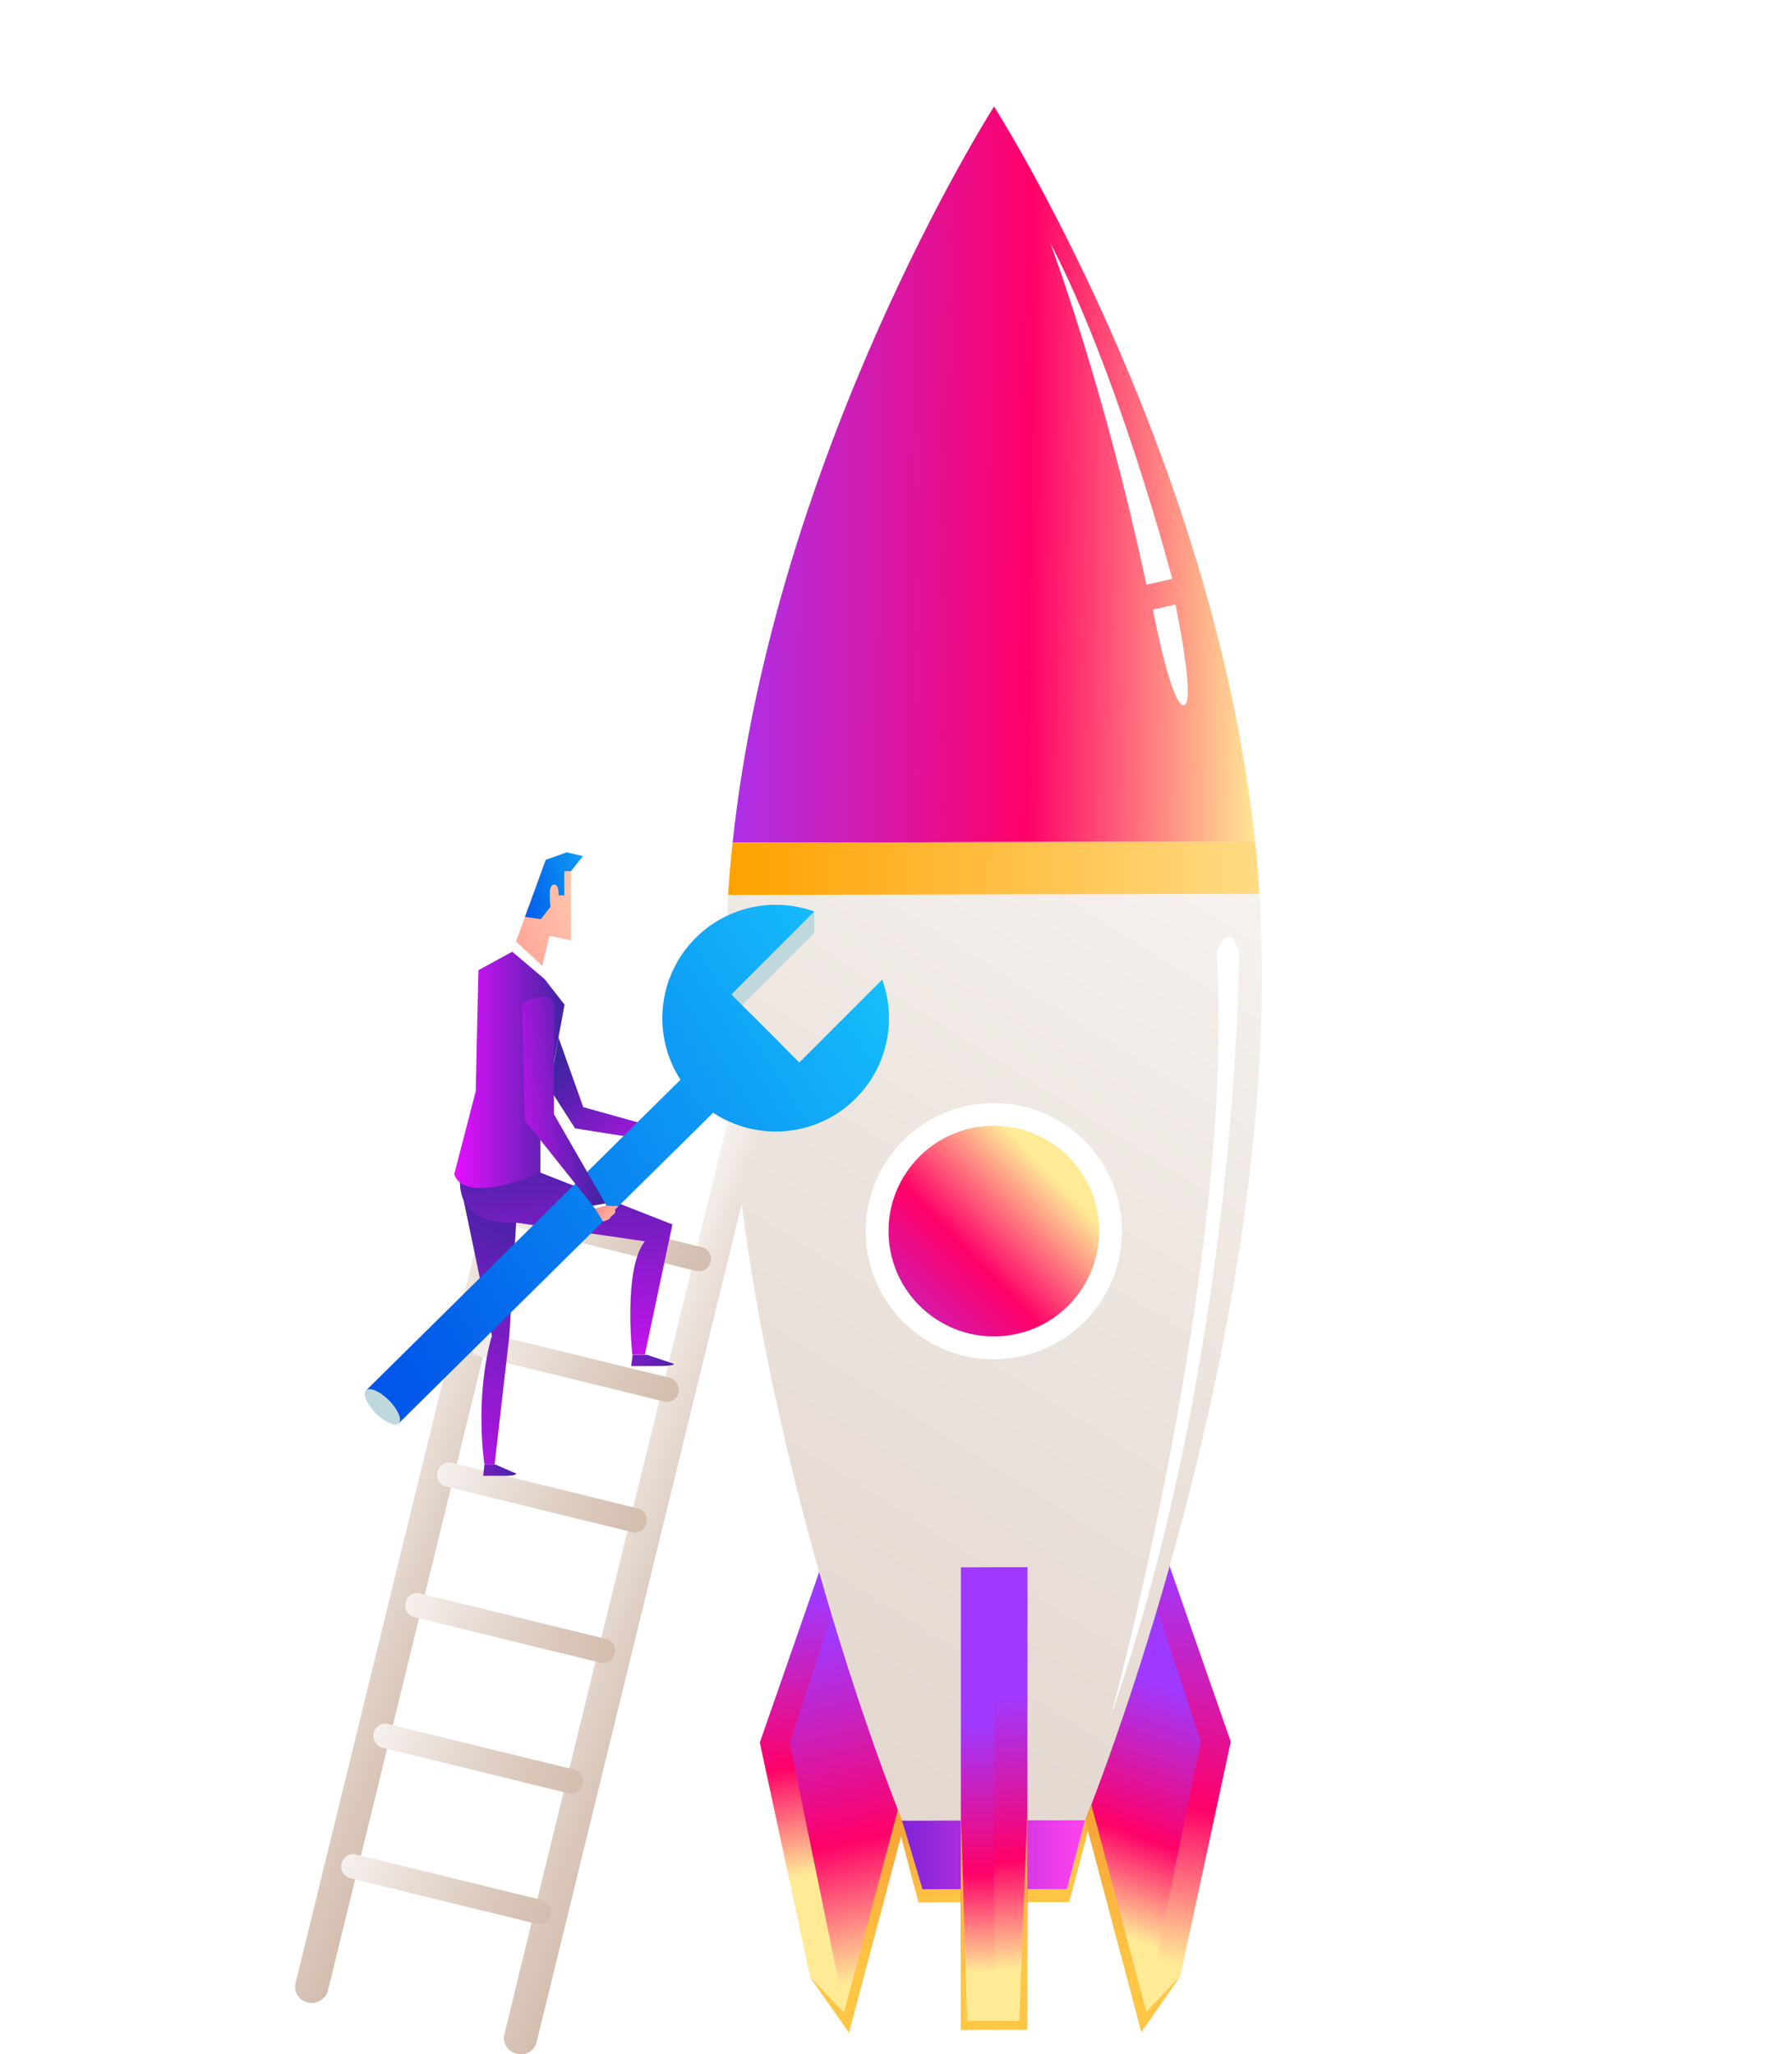
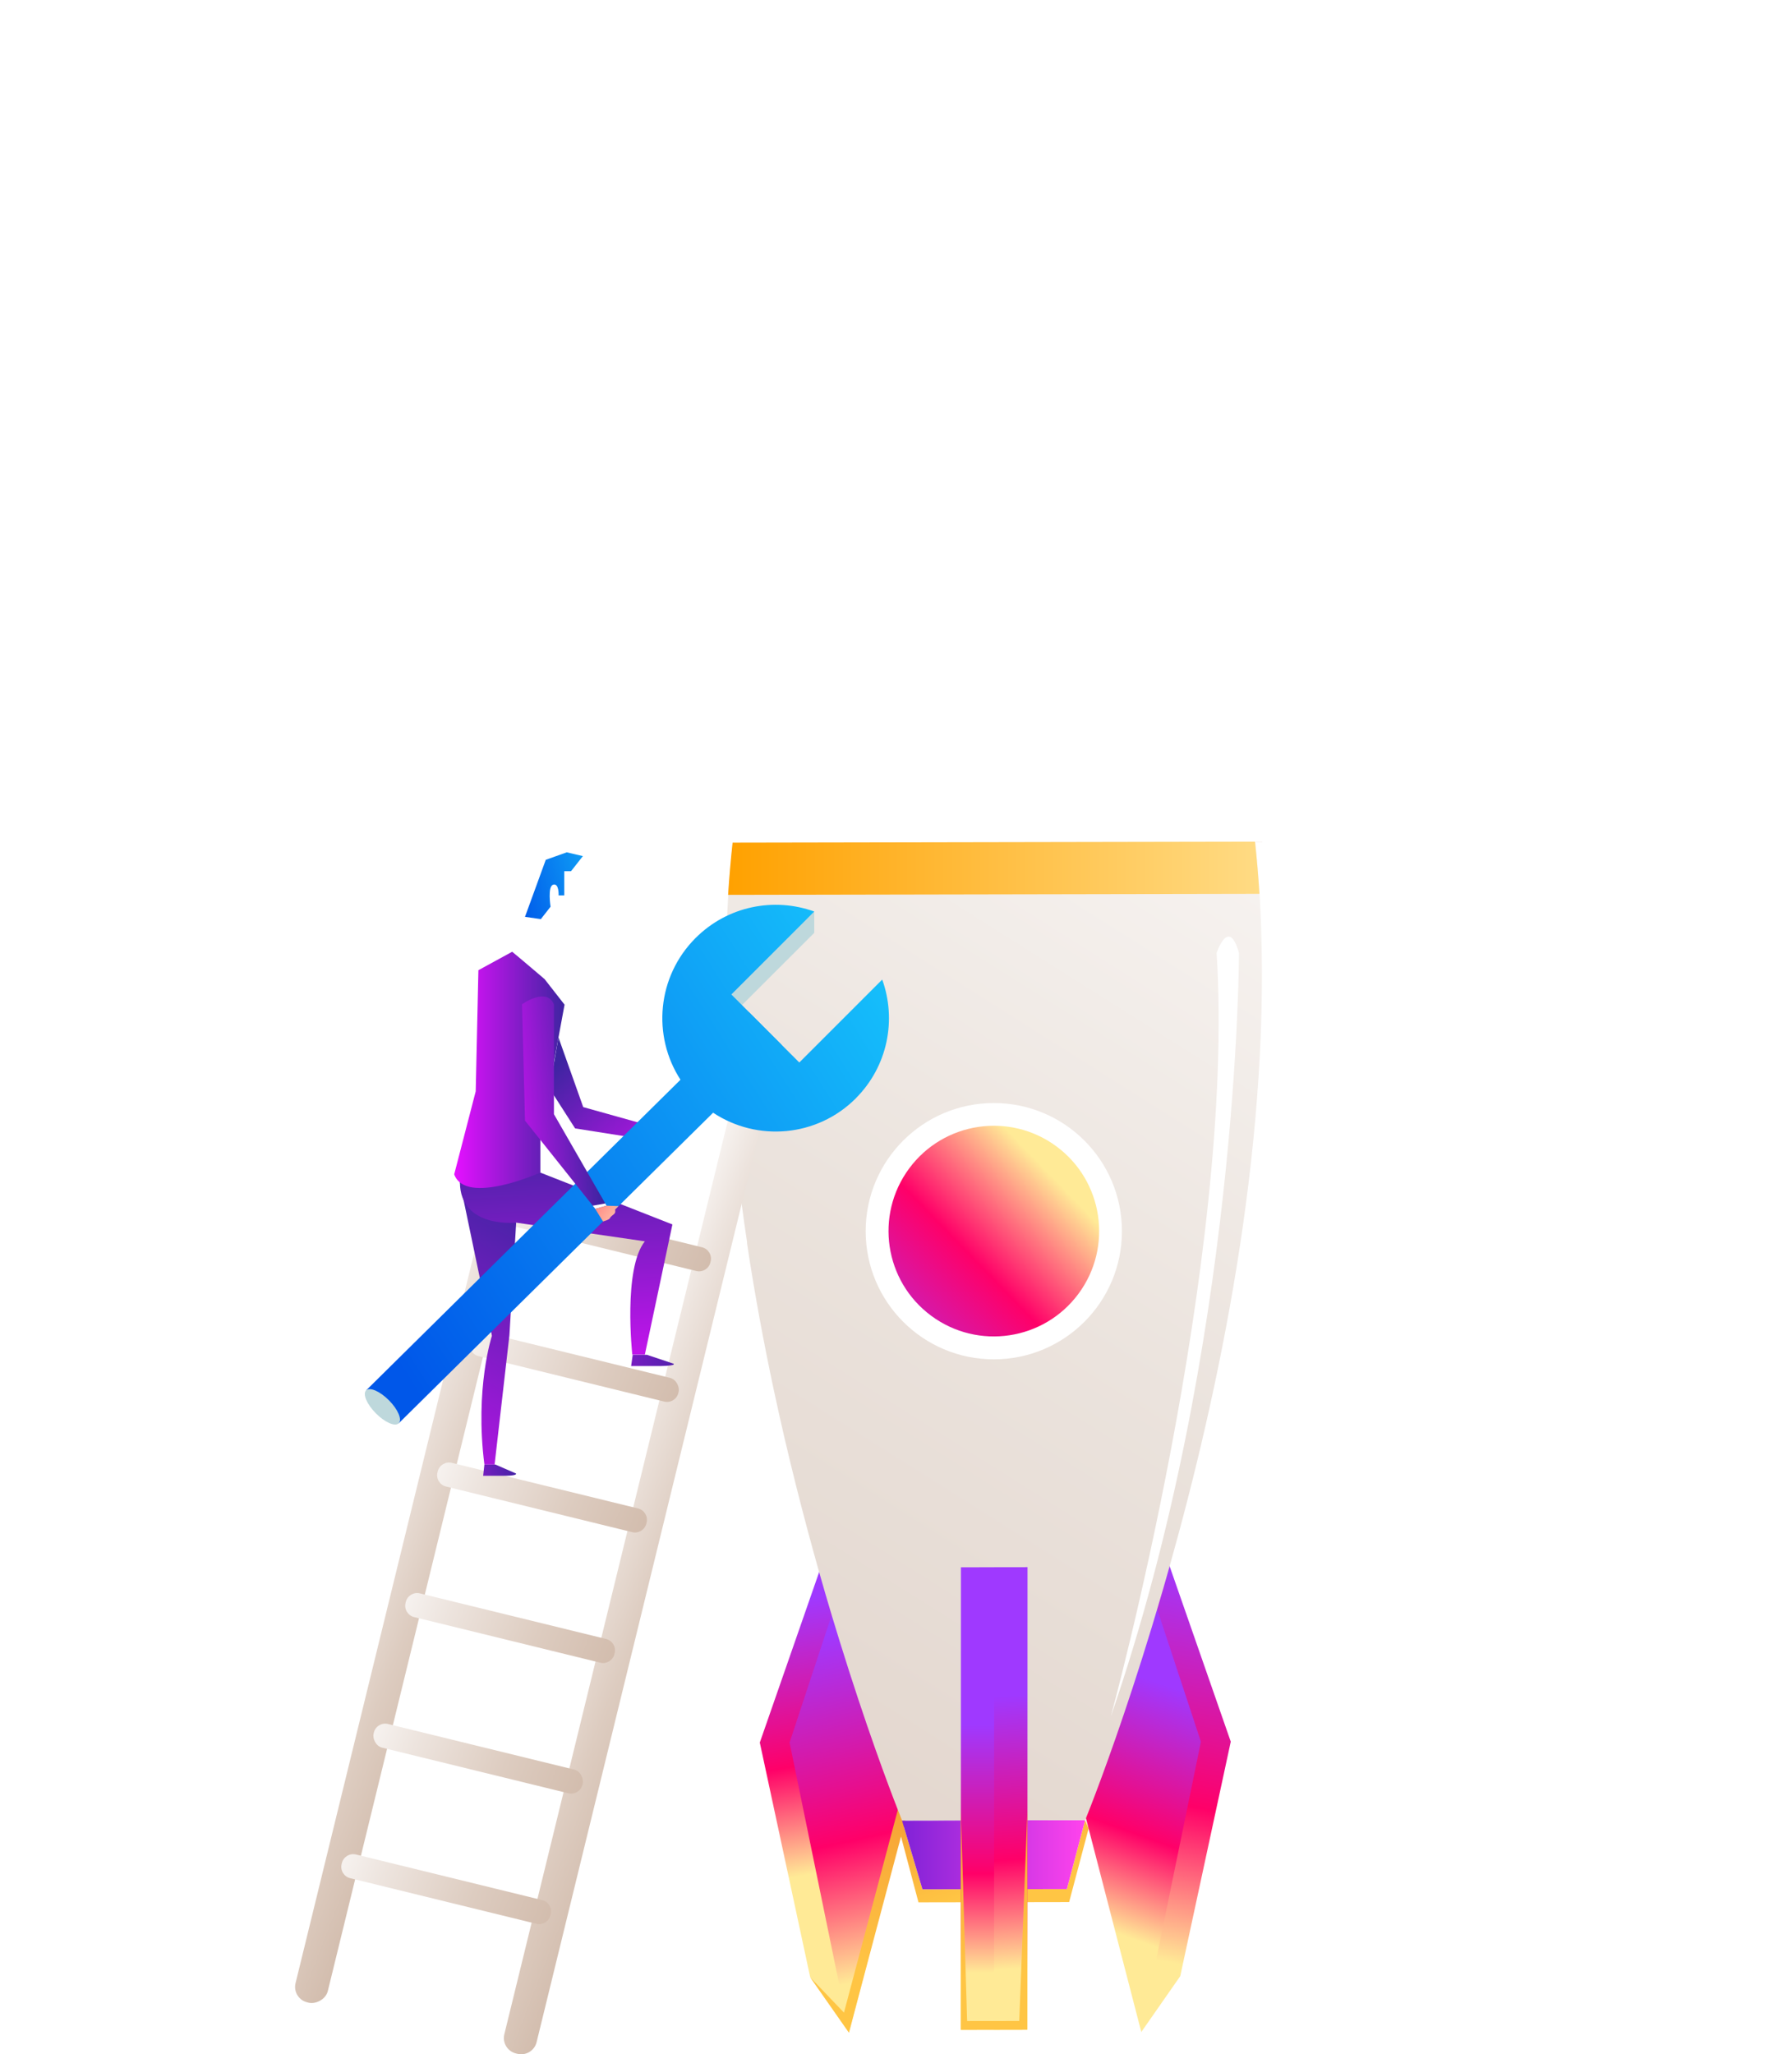
<svg xmlns="http://www.w3.org/2000/svg" xmlns:xlink="http://www.w3.org/1999/xlink" id="_レイヤー_2" width="260" height="298" viewBox="0 0 260 298">
  <defs>
    <style>.cls-1{fill:none;}.cls-2{mask:url(#mask);}.cls-3{filter:url(#luminosity-noclip);}.cls-4{fill:#bed8dc;}.cls-5{filter:url(#luminosity-noclip-17);}.cls-6{filter:url(#luminosity-noclip-13);}.cls-7{filter:url(#luminosity-noclip-11);}.cls-8{filter:url(#luminosity-noclip-15);}.cls-9{filter:url(#luminosity-noclip-3);}.cls-10{filter:url(#luminosity-noclip-9);}.cls-11{filter:url(#luminosity-noclip-7);}.cls-12{filter:url(#luminosity-noclip-5);}.cls-13{fill:url(#linear-gradient-8);}.cls-14{fill:url(#linear-gradient-7);}.cls-15{fill:url(#linear-gradient-5);}.cls-16{fill:url(#linear-gradient-6);}.cls-17{fill:url(#linear-gradient-9);}.cls-18{fill:url(#linear-gradient-4);}.cls-19{fill:url(#linear-gradient-3);}.cls-20{fill:url(#_名称未設定グラデーション_43-3);}.cls-21{fill:url(#_名称未設定グラデーション_43-2);}.cls-22{fill:url(#_名称未設定グラデーション_43-5);}.cls-23{fill:url(#_名称未設定グラデーション_43-4);}.cls-24{fill:url(#_名称未設定グラデーション_43-7);}.cls-25{fill:url(#_名称未設定グラデーション_43-6);}.cls-26{fill:url(#_名称未設定グラデーション_43-8);}.cls-27{fill:url(#linear-gradient-2);}.cls-27,.cls-28,.cls-29,.cls-30,.cls-31,.cls-32,.cls-33,.cls-34,.cls-35{mix-blend-mode:multiply;}.cls-36{fill:#065580;}.cls-37{mask:url(#mask-2);}.cls-38{mask:url(#mask-3);}.cls-39{mask:url(#mask-4);}.cls-40{mask:url(#mask-5);}.cls-41{mask:url(#mask-7);}.cls-42{mask:url(#mask-6);}.cls-43{mask:url(#mask-1);}.cls-44{mask:url(#mask-9);}.cls-45{mask:url(#mask-8);}.cls-28{fill:url(#linear-gradient-33);}.cls-29{fill:url(#linear-gradient-17);}.cls-30{fill:url(#linear-gradient-15);}.cls-31{fill:url(#linear-gradient-28);}.cls-32{fill:url(#linear-gradient-24);}.cls-33{fill:url(#linear-gradient-36);}.cls-34{fill:url(#linear-gradient-39);}.cls-46{fill:#fff;}.cls-47{fill:url(#linear-gradient-25);opacity:.14;}.cls-48{fill:url(#linear-gradient-37);opacity:.3;}.cls-49{fill:url(#linear-gradient-40);opacity:.53;}.cls-50{fill:url(#linear-gradient-18);opacity:.51;}.cls-51{fill:url(#linear-gradient-16);opacity:.17;}.cls-52{fill:url(#linear-gradient-34);opacity:.43;}.cls-53{fill:url(#linear-gradient-43);}.cls-54{fill:url(#linear-gradient-41);}.cls-55{fill:url(#linear-gradient-42);}.cls-56{fill:url(#linear-gradient-10);}.cls-57{fill:url(#linear-gradient-11);}.cls-58{fill:url(#linear-gradient-12);}.cls-59{fill:url(#linear-gradient-13);}.cls-60{fill:url(#linear-gradient-19);}.cls-61{fill:url(#linear-gradient-14);}.cls-62{fill:url(#linear-gradient-21);}.cls-63{fill:url(#linear-gradient-20);}.cls-64{fill:url(#linear-gradient-22);}.cls-65{fill:url(#linear-gradient-23);}.cls-66{fill:url(#linear-gradient-32);}.cls-67{fill:url(#linear-gradient-31);}.cls-68{fill:url(#linear-gradient-30);}.cls-69{fill:url(#linear-gradient-35);}.cls-70{fill:url(#linear-gradient-38);}.cls-71{fill:url(#linear-gradient-27);}.cls-72{fill:url(#linear-gradient-26);}.cls-73{fill:url(#linear-gradient-29);}.cls-35{fill:url(#linear-gradient);}.cls-74{mask:url(#mask-10);}.cls-75{mask:url(#mask-14);}.cls-76{mask:url(#mask-11);}.cls-77{mask:url(#mask-16);}.cls-78{mask:url(#mask-13);}.cls-79{mask:url(#mask-12);}.cls-80{mask:url(#mask-17);}.cls-81{mask:url(#mask-15);}.cls-82{clip-path:url(#clippath);}.cls-83{fill:url(#_名称未設定グラデーション_43);}</style>
    <clipPath id="clippath">
      <rect class="cls-1" y="0" width="260" height="298" />
    </clipPath>
    <filter id="luminosity-noclip" x="24.59" y="98.78" width="42.08" height="42.08" color-interpolation-filters="sRGB" filterUnits="userSpaceOnUse">
      <feFlood flood-color="#fff" result="bg" />
      <feBlend in="SourceGraphic" in2="bg" />
    </filter>
    <filter id="luminosity-noclip-2" x="24.59" y="-12468.05" width="42.08" height="32766" color-interpolation-filters="sRGB" filterUnits="userSpaceOnUse">
      <feFlood flood-color="#fff" result="bg" />
      <feBlend in="SourceGraphic" in2="bg" />
    </filter>
    <mask id="mask-1" x="24.59" y="-12468.05" width="42.08" height="32766" maskUnits="userSpaceOnUse" />
    <linearGradient id="linear-gradient" x1="47.13" y1="123.87" x2="21.47" y2="53.3" gradientUnits="userSpaceOnUse">
      <stop offset="0" stop-color="#000" />
      <stop offset="1" stop-color="#fff" />
    </linearGradient>
    <mask id="mask" x="24.59" y="98.78" width="42.08" height="42.08" maskUnits="userSpaceOnUse">
      <g class="cls-3">
        <g class="cls-43">
          <path class="cls-35" d="M49.37,98.78h-7.35v5.39c-1.72.4-3.33,1.07-4.79,1.97,0,0,0,0,0,0l-3.83-3.83-5.19,5.19,3.81,3.81c-.91,1.45-1.59,3.06-2,4.78h-5.42v7.35h5.39c.41,1.76,1.1,3.41,2.03,4.9l-3.81,3.81,5.19,5.19,3.83-3.83s0,0,0,0c1.46.9,3.07,1.57,4.79,1.97v5.39h7.35v-5.42c1.72-.41,3.33-1.09,4.78-2l3.81,3.81,5.19-5.19-3.83-3.83s0,0,0,0c.9-1.46,1.57-3.07,1.97-4.79h5.39v-7.35h-5.42c-.4-1.67-1.06-3.25-1.94-4.67,0,0,0,0,0,0l3.83-3.83-5.19-5.19-3.81,3.81c-1.45-.91-3.06-1.59-4.78-2v-5.42ZM45.64,128.91c-5.02,0-9.09-4.07-9.09-9.09s4.07-9.09,9.09-9.09,9.09,4.07,9.09,9.09-4.07,9.09-9.09,9.09Z" />
        </g>
      </g>
    </mask>
    <filter id="luminosity-noclip-3" x="38.36" y="112.55" width="14.55" height="14.55" color-interpolation-filters="sRGB" filterUnits="userSpaceOnUse">
      <feFlood flood-color="#fff" result="bg" />
      <feBlend in="SourceGraphic" in2="bg" />
    </filter>
    <filter id="luminosity-noclip-4" x="38.36" y="-12468.05" width="14.55" height="32766" color-interpolation-filters="sRGB" filterUnits="userSpaceOnUse">
      <feFlood flood-color="#fff" result="bg" />
      <feBlend in="SourceGraphic" in2="bg" />
    </filter>
    <mask id="mask-3" x="38.36" y="-12468.05" width="14.55" height="32766" maskUnits="userSpaceOnUse" />
    <linearGradient id="linear-gradient-2" x1="47.11" y1="123.87" x2="21.45" y2="53.3" xlink:href="#linear-gradient" />
    <mask id="mask-2" x="38.36" y="112.55" width="14.55" height="14.55" maskUnits="userSpaceOnUse">
      <g class="cls-9">
        <g class="cls-38">
          <circle class="cls-27" cx="45.64" cy="119.83" r="7.27" />
        </g>
      </g>
    </mask>
    <linearGradient id="linear-gradient-3" x1="4007.09" y1="827.55" x2="3996.84" y2="858.43" gradientTransform="translate(4142.81 -587.55) rotate(179.97) scale(1 -1)" gradientUnits="userSpaceOnUse">
      <stop offset="0" stop-color="#e97021" />
      <stop offset="1" stop-color="#ffc544" />
    </linearGradient>
    <linearGradient id="linear-gradient-4" x1="3091.79" y1="232.34" x2="3085.21" y2="271.35" gradientTransform="translate(3206.06) rotate(-180) scale(1 -1)" gradientUnits="userSpaceOnUse">
      <stop offset="0" stop-color="#9f39ff" />
      <stop offset=".6" stop-color="#ff0068" />
      <stop offset="1" stop-color="#ffea96" />
    </linearGradient>
    <linearGradient id="linear-gradient-5" x1="3087.6" y1="237.23" x2="3076.71" y2="286.36" xlink:href="#linear-gradient-4" />
    <linearGradient id="linear-gradient-6" x1="-303.6" y1="814.47" x2="-321.87" y2="869.49" gradientTransform="translate(443.71 -584.91) rotate(-.03)" xlink:href="#linear-gradient-3" />
    <linearGradient id="linear-gradient-7" x1="3985.89" y1="854.21" x2="4012.46" y2="854.21" gradientTransform="translate(4142.81 -587.55) rotate(179.97) scale(1 -1)" gradientUnits="userSpaceOnUse">
      <stop offset="0" stop-color="#ff43ed" />
      <stop offset="1" stop-color="#8022d7" />
    </linearGradient>
    <linearGradient id="linear-gradient-8" x1="3030.4" y1="227.74" x2="3041.3" y2="283.73" xlink:href="#linear-gradient-4" />
    <linearGradient id="linear-gradient-9" x1="3033.49" y1="245.68" x2="3045.65" y2="279.88" xlink:href="#linear-gradient-4" />
    <linearGradient id="linear-gradient-10" x1="3106.82" y1="68.58" x2="3023.08" y2="69.42" xlink:href="#linear-gradient-4" />
    <linearGradient id="linear-gradient-11" x1="3239.46" y1="454.77" x2="3004.33" y2="82.52" gradientTransform="translate(3206.06) rotate(-180) scale(1 -1)" gradientUnits="userSpaceOnUse">
      <stop offset="0" stop-color="#dbcbc0" />
      <stop offset=".3" stop-color="#dccdc3" />
      <stop offset=".53" stop-color="#e2d5cc" />
      <stop offset=".73" stop-color="#ebe3dd" />
      <stop offset=".93" stop-color="#f9f6f4" />
      <stop offset="1" stop-color="#fff" />
    </linearGradient>
    <linearGradient id="linear-gradient-12" x1="3023.33" y1="125.96" x2="3100.42" y2="125.96" gradientTransform="translate(3206.06) rotate(-180) scale(1 -1)" gradientUnits="userSpaceOnUse">
      <stop offset="0" stop-color="#ffdb84" />
      <stop offset="1" stop-color="#ffa100" />
    </linearGradient>
    <linearGradient id="linear-gradient-13" x1="3061.83" y1="250.2" x2="3061.83" y2="286.18" xlink:href="#linear-gradient-4" />
    <linearGradient id="linear-gradient-14" x1="3060.37" y1="246.02" x2="3057.84" y2="285.53" xlink:href="#linear-gradient-4" />
    <filter id="luminosity-noclip-5" x="105.28" y="15.45" width="38.93" height="248.64" color-interpolation-filters="sRGB" filterUnits="userSpaceOnUse">
      <feFlood flood-color="#fff" result="bg" />
      <feBlend in="SourceGraphic" in2="bg" />
    </filter>
    <filter id="luminosity-noclip-6" x="105.28" y="-12468.05" width="38.93" height="32766" color-interpolation-filters="sRGB" filterUnits="userSpaceOnUse">
      <feFlood flood-color="#fff" result="bg" />
      <feBlend in="SourceGraphic" in2="bg" />
    </filter>
    <mask id="mask-5" x="105.28" y="-12468.05" width="38.93" height="32766" maskUnits="userSpaceOnUse" />
    <linearGradient id="linear-gradient-15" x1="3084.74" y1="187.07" x2="3037.33" y2="-37.15" gradientTransform="translate(3206.06) rotate(-180) scale(1 -1)" gradientUnits="userSpaceOnUse">
      <stop offset="0" stop-color="#fff" />
      <stop offset=".51" stop-color="#7e7e7e" />
      <stop offset="1" stop-color="#000" />
    </linearGradient>
    <mask id="mask-4" x="105.28" y="15.45" width="38.93" height="248.64" maskUnits="userSpaceOnUse">
      <g class="cls-12">
        <g class="cls-40">
          <path class="cls-30" d="M108.37,180.25c1.1,7.36,2.44,14.53,3.9,21.39,2.04,9.54,4.33,18.47,6.58,26.42.61,2.15,1.22,4.24,1.82,6.24.38,1.24.74,2.45,1.11,3.63,3.82,12.35,7.15,21.2,8.49,24.61.4,1.02.61,1.55.61,1.55h3.97c-7.4-21.38-12.37-41.92-15.48-61.39-1.17-7.32-2.08-14.49-2.75-21.49-1.77-18.32-1.94-35.53-1.04-51.41.14-2.56.32-5.08.51-7.57,5.17-65.11,27.74-106.06,28.14-106.78-.5.77-31.93,50.38-37.93,106.8-.27,2.51-.48,5.03-.64,7.57-.11,1.63-.19,3.25-.24,4.89-.52,15.2.74,30.74,2.97,45.55Z" />
        </g>
      </g>
    </mask>
    <linearGradient id="linear-gradient-16" x1="3084.74" y1="187.07" x2="3037.33" y2="-37.15" gradientTransform="translate(3206.06) rotate(-180) scale(1 -1)" gradientUnits="userSpaceOnUse">
      <stop offset="0" stop-color="#000" />
      <stop offset=".51" stop-color="#090806" />
      <stop offset="1" stop-color="#100c09" />
    </linearGradient>
    <filter id="luminosity-noclip-7" x="147.54" y="26.55" width="31.06" height="92.04" color-interpolation-filters="sRGB" filterUnits="userSpaceOnUse">
      <feFlood flood-color="#fff" result="bg" />
      <feBlend in="SourceGraphic" in2="bg" />
    </filter>
    <filter id="luminosity-noclip-8" x="147.54" y="-12468.05" width="31.06" height="32766" color-interpolation-filters="sRGB" filterUnits="userSpaceOnUse">
      <feFlood flood-color="#fff" result="bg" />
      <feBlend in="SourceGraphic" in2="bg" />
    </filter>
    <mask id="mask-7" x="147.54" y="-12468.05" width="31.06" height="32766" maskUnits="userSpaceOnUse" />
    <linearGradient id="linear-gradient-17" x1="3975.89" y1="699.53" x2="3985.12" y2="612.53" gradientTransform="translate(4142.81 -587.55) rotate(179.97) scale(1 -1)" gradientUnits="userSpaceOnUse">
      <stop offset="0" stop-color="#000" />
      <stop offset=".17" stop-color="#030303" />
      <stop offset=".3" stop-color="#0c0c0c" />
      <stop offset=".42" stop-color="#1d1d1d" />
      <stop offset=".53" stop-color="#343434" />
      <stop offset=".64" stop-color="#535353" />
      <stop offset=".74" stop-color="#787878" />
      <stop offset=".84" stop-color="#a4a4a4" />
      <stop offset=".93" stop-color="#d5d5d5" />
      <stop offset="1" stop-color="#fff" />
    </linearGradient>
    <mask id="mask-6" x="147.54" y="26.55" width="31.06" height="92.04" maskUnits="userSpaceOnUse">
      <g class="cls-11">
        <g class="cls-41">
          <path class="cls-29" d="M156.98,118.59l21.63-.04s-7.13-53.13-31.06-92c0,0,8.1,31.78,9.43,92.04Z" />
        </g>
      </g>
    </mask>
    <linearGradient id="linear-gradient-18" x1="3975.89" y1="699.53" x2="3985.12" y2="612.53" gradientTransform="translate(4142.81 -587.55) rotate(179.97) scale(1 -1)" gradientUnits="userSpaceOnUse">
      <stop offset="0" stop-color="#fff" />
      <stop offset=".9" stop-color="#fff" />
      <stop offset="1" stop-color="#fff" />
    </linearGradient>
    <linearGradient id="linear-gradient-19" x1="3995.18" y1="814.87" x2="3976.93" y2="869.84" xlink:href="#linear-gradient-3" />
    <linearGradient id="linear-gradient-20" x1="4014.76" y1="816.58" x2="3996.78" y2="870.74" xlink:href="#linear-gradient-3" />
    <linearGradient id="linear-gradient-21" x1="122.92" y1="199.23" x2="152.53" y2="170.51" gradientTransform="translate(202.01 -43.54) rotate(53.51)" xlink:href="#linear-gradient-4" />
    <linearGradient id="_名称未設定グラデーション_43" x1="-916.77" y1="702.76" x2="-984.62" y2="693.92" gradientTransform="translate(757.18 1191.49) rotate(90.01)" gradientUnits="userSpaceOnUse">
      <stop offset="0" stop-color="#c1a28c" />
      <stop offset=".23" stop-color="#c2a48f" />
      <stop offset=".41" stop-color="#c7ac98" />
      <stop offset=".58" stop-color="#d0b9a9" />
      <stop offset=".73" stop-color="#ddccc0" />
      <stop offset=".87" stop-color="#ede4de" />
      <stop offset="1" stop-color="#fff" />
    </linearGradient>
    <linearGradient id="_名称未設定グラデーション_43-2" x1="-885.58" y1="702.76" x2="-953.43" y2="693.92" gradientTransform="translate(1029.8 -466.13)" xlink:href="#_名称未設定グラデーション_43" />
    <linearGradient id="_名称未設定グラデーション_43-3" x1="-881.05" y1="657.43" x2="-974.93" y2="645.2" gradientTransform="translate(1041.52 -468.64)" xlink:href="#_名称未設定グラデーション_43" />
    <linearGradient id="_名称未設定グラデーション_43-4" x1="-881.05" y1="676.93" x2="-974.93" y2="664.7" gradientTransform="translate(1036.88 -469.2)" xlink:href="#_名称未設定グラデーション_43" />
    <linearGradient id="_名称未設定グラデーション_43-5" x1="-881.05" y1="696.43" x2="-974.93" y2="684.2" gradientTransform="translate(1032.25 -469.76)" xlink:href="#_名称未設定グラデーション_43" />
    <linearGradient id="_名称未設定グラデーション_43-6" x1="-881.06" y1="715.93" x2="-974.93" y2="703.7" gradientTransform="translate(1027.61 -470.31)" xlink:href="#_名称未設定グラデーション_43" />
    <linearGradient id="_名称未設定グラデーション_43-7" x1="-881.06" y1="735.43" x2="-974.93" y2="723.2" gradientTransform="translate(1022.97 -470.87)" xlink:href="#_名称未設定グラデーション_43" />
    <linearGradient id="_名称未設定グラデーション_43-8" x1="-881.06" y1="754.93" x2="-974.94" y2="742.7" gradientTransform="translate(1018.33 -471.43)" xlink:href="#_名称未設定グラデーション_43" />
    <linearGradient id="linear-gradient-22" x1="5464.67" y1="212.99" x2="5481.97" y2="214.29" gradientTransform="translate(5540.23) rotate(-180) scale(1 -1)" gradientUnits="userSpaceOnUse">
      <stop offset="0" stop-color="#3e24a1" />
      <stop offset=".99" stop-color="#e410ff" />
    </linearGradient>
    <linearGradient id="linear-gradient-23" x1="5461.2" y1="173.99" x2="5488.8" y2="224.75" xlink:href="#linear-gradient-22" />
    <filter id="luminosity-noclip-9" x="70.43" y="176.36" width="4.45" height="36.08" color-interpolation-filters="sRGB" filterUnits="userSpaceOnUse">
      <feFlood flood-color="#fff" result="bg" />
      <feBlend in="SourceGraphic" in2="bg" />
    </filter>
    <filter id="luminosity-noclip-10" x="70.43" y="-12468.05" width="4.45" height="32766" color-interpolation-filters="sRGB" filterUnits="userSpaceOnUse">
      <feFlood flood-color="#fff" result="bg" />
      <feBlend in="SourceGraphic" in2="bg" />
    </filter>
    <mask id="mask-9" x="70.43" y="-12468.05" width="4.45" height="32766" maskUnits="userSpaceOnUse" />
    <linearGradient id="linear-gradient-24" x1="5459.39" y1="176.57" x2="5485.71" y2="224.96" gradientTransform="translate(5540.23) rotate(-180) scale(1 -1)" xlink:href="#linear-gradient-15" />
    <mask id="mask-8" x="70.43" y="176.36" width="4.45" height="36.08" maskUnits="userSpaceOnUse">
      <g class="cls-10">
        <g class="cls-44">
          <polygon class="cls-32" points="71.85 212.44 73.91 193.7 74.88 177.37 70.43 176.36 72.98 188.57 71.04 212.44 71.85 212.44" />
        </g>
      </g>
    </mask>
    <linearGradient id="linear-gradient-25" x1="5459.39" y1="176.57" x2="5485.71" y2="224.96" gradientTransform="translate(5540.23) rotate(-180) scale(1 -1)" xlink:href="#linear-gradient-16" />
    <linearGradient id="linear-gradient-26" x1="81.63" y1="163.84" x2="83.66" y2="206.11" gradientTransform="matrix(1,0,0,1,0,0)" xlink:href="#linear-gradient-22" />
    <linearGradient id="linear-gradient-27" x1="80.62" y1="154.61" x2="98.42" y2="174.45" gradientTransform="matrix(1,0,0,1,0,0)" xlink:href="#linear-gradient-22" />
    <filter id="luminosity-noclip-11" x="66.73" y="170.1" width="11.66" height="3.63" color-interpolation-filters="sRGB" filterUnits="userSpaceOnUse">
      <feFlood flood-color="#fff" result="bg" />
      <feBlend in="SourceGraphic" in2="bg" />
    </filter>
    <filter id="luminosity-noclip-12" x="66.73" y="-12468.05" width="11.66" height="32766" color-interpolation-filters="sRGB" filterUnits="userSpaceOnUse">
      <feFlood flood-color="#fff" result="bg" />
      <feBlend in="SourceGraphic" in2="bg" />
    </filter>
    <mask id="mask-11" x="66.73" y="-12468.05" width="11.66" height="32766" maskUnits="userSpaceOnUse" />
    <linearGradient id="linear-gradient-28" x1="5471.85" y1="162.94" x2="5465.86" y2="174.25" gradientTransform="translate(5540.23) rotate(-180) scale(1 -1)" xlink:href="#linear-gradient-15" />
    <mask id="mask-10" x="66.73" y="170.1" width="11.66" height="3.63" maskUnits="userSpaceOnUse">
      <g class="cls-7">
        <g class="cls-76">
          <path class="cls-31" d="M78.4,170.1s-4.74,4.08-8.25,3.58c-2.84-.4-3.42-2.15-3.42-2.15l11.66-1.43Z" />
        </g>
      </g>
    </mask>
    <linearGradient id="linear-gradient-29" x1="5471.85" y1="162.94" x2="5465.86" y2="174.25" gradientTransform="translate(5540.23) rotate(-180) scale(1 -1)" xlink:href="#linear-gradient-16" />
    <linearGradient id="linear-gradient-30" x1="94.56" y1="125.73" x2="35" y2="153.14" gradientUnits="userSpaceOnUse">
      <stop offset="0" stop-color="#ffdabc" />
      <stop offset=".1" stop-color="#ffd0b5" />
      <stop offset=".26" stop-color="#ffb7a3" />
      <stop offset=".47" stop-color="#ff8e87" />
      <stop offset=".57" stop-color="#ff7878" />
      <stop offset=".99" stop-color="#e35b6d" />
    </linearGradient>
    <linearGradient id="linear-gradient-31" x1="5466.01" y1="130.19" x2="5445.23" y2="124.38" gradientTransform="translate(5540.23) rotate(-180) scale(1 -1)" gradientUnits="userSpaceOnUse">
      <stop offset="0" stop-color="#0057e9" />
      <stop offset="1" stop-color="#1ad6ff" />
    </linearGradient>
    <linearGradient id="linear-gradient-32" x1="5458.32" y1="155.2" x2="5474.33" y2="155.2" xlink:href="#linear-gradient-22" />
    <filter id="luminosity-noclip-13" x="73.39" y="145.7" width="6.99" height="24.4" color-interpolation-filters="sRGB" filterUnits="userSpaceOnUse">
      <feFlood flood-color="#fff" result="bg" />
      <feBlend in="SourceGraphic" in2="bg" />
    </filter>
    <filter id="luminosity-noclip-14" x="73.39" y="-12468.05" width="6.99" height="32766" color-interpolation-filters="sRGB" filterUnits="userSpaceOnUse">
      <feFlood flood-color="#fff" result="bg" />
      <feBlend in="SourceGraphic" in2="bg" />
    </filter>
    <mask id="mask-13" x="73.39" y="-12468.05" width="6.99" height="32766" maskUnits="userSpaceOnUse" />
    <linearGradient id="linear-gradient-33" x1="5465.57" y1="144.91" x2="5460.3" y2="170.11" gradientTransform="translate(5540.23) rotate(-180) scale(1 -1)" xlink:href="#linear-gradient-15" />
    <mask id="mask-12" x="73.39" y="145.7" width="6.99" height="24.4" maskUnits="userSpaceOnUse">
      <g class="cls-6">
        <g class="cls-78">
          <polygon class="cls-28" points="75.74 145.7 73.39 165.28 78.4 170.1 78.4 166.13 76.59 164.12 80.37 145.7 75.74 145.7" />
        </g>
      </g>
    </mask>
    <linearGradient id="linear-gradient-34" x1="5465.57" y1="144.91" x2="5460.3" y2="170.11" gradientTransform="translate(5540.23) rotate(-180) scale(1 -1)" xlink:href="#linear-gradient-16" />
    <linearGradient id="linear-gradient-35" x1="5438.81" y1="196.92" x2="5467.75" y2="198.55" xlink:href="#linear-gradient-22" />
    <filter id="luminosity-noclip-15" x="77.41" y="132.99" width="2.32" height="7.13" color-interpolation-filters="sRGB" filterUnits="userSpaceOnUse">
      <feFlood flood-color="#fff" result="bg" />
      <feBlend in="SourceGraphic" in2="bg" />
    </filter>
    <filter id="luminosity-noclip-16" x="77.41" y="-12468.05" width="2.32" height="32766" color-interpolation-filters="sRGB" filterUnits="userSpaceOnUse">
      <feFlood flood-color="#fff" result="bg" />
      <feBlend in="SourceGraphic" in2="bg" />
    </filter>
    <mask id="mask-15" x="77.41" y="-12468.05" width="2.32" height="32766" maskUnits="userSpaceOnUse" />
    <linearGradient id="linear-gradient-36" x1="5463.68" y1="142.9" x2="5460.95" y2="136.36" gradientTransform="translate(5540.23) rotate(-180) scale(1 -1)" xlink:href="#linear-gradient-15" />
    <mask id="mask-14" x="77.41" y="132.99" width="2.32" height="7.13" maskUnits="userSpaceOnUse">
      <g class="cls-8">
        <g class="cls-81">
          <polygon class="cls-33" points="79.73 135.74 79.73 132.99 77.41 138.94 78.67 140.12 79.73 135.74" />
        </g>
      </g>
    </mask>
    <linearGradient id="linear-gradient-37" x1="5463.68" y1="142.9" x2="5460.95" y2="136.36" gradientTransform="translate(5540.23) rotate(-180) scale(1 -1)" xlink:href="#linear-gradient-16" />
    <linearGradient id="linear-gradient-38" x1="55.44" y1="194.33" x2="147.78" y2="135.62" gradientTransform="matrix(1,0,0,1,0,0)" xlink:href="#linear-gradient-31" />
    <filter id="luminosity-noclip-17" x="82.73" y="171.02" width="4.76" height="7.01" color-interpolation-filters="sRGB" filterUnits="userSpaceOnUse">
      <feFlood flood-color="#fff" result="bg" />
      <feBlend in="SourceGraphic" in2="bg" />
    </filter>
    <filter id="luminosity-noclip-18" x="82.73" y="-12468.05" width="4.76" height="32766" color-interpolation-filters="sRGB" filterUnits="userSpaceOnUse">
      <feFlood flood-color="#fff" result="bg" />
      <feBlend in="SourceGraphic" in2="bg" />
    </filter>
    <mask id="mask-17" x="82.73" y="-12468.05" width="4.76" height="32766" maskUnits="userSpaceOnUse" />
    <linearGradient id="linear-gradient-39" x1="79.38" y1="167.26" x2="87.35" y2="176.86" gradientTransform="matrix(1,0,0,1,0,0)" xlink:href="#linear-gradient-15" />
    <mask id="mask-16" x="82.73" y="171.02" width="4.76" height="7.01" maskUnits="userSpaceOnUse">
      <g class="cls-5">
        <g class="cls-80">
          <polygon class="cls-34" points="82.73 172.44 86.65 178.02 87.49 177.19 84.17 171.02 82.73 172.44" />
        </g>
      </g>
    </mask>
    <linearGradient id="linear-gradient-40" x1="79.38" y1="167.26" x2="87.35" y2="176.86" gradientTransform="matrix(1,0,0,1,0,0)" xlink:href="#linear-gradient-16" />
    <linearGradient id="linear-gradient-41" x1="5454.23" y1="159.61" x2="5469.03" y2="161.06" xlink:href="#linear-gradient-22" />
    <linearGradient id="linear-gradient-42" x1="92.02" y1="178.41" x2="80.99" y2="170.84" xlink:href="#linear-gradient-30" />
    <linearGradient id="linear-gradient-43" x1="50.77" y1="186.99" x2="143.11" y2="128.27" gradientTransform="matrix(1,0,0,1,0,0)" xlink:href="#linear-gradient-31" />
  </defs>
  <g id="_レイヤー_1-2">
    <g class="cls-82">
      <g class="cls-2">
        <path class="cls-36" d="M49.37,98.78h-7.35v5.39c-1.72.4-3.33,1.07-4.79,1.97,0,0,0,0,0,0l-3.83-3.83-5.19,5.19,3.81,3.81c-.91,1.45-1.59,3.06-2,4.78h-5.42v7.35h5.39c.41,1.76,1.1,3.41,2.03,4.9l-3.81,3.81,5.19,5.19,3.83-3.83s0,0,0,0c1.46.9,3.07,1.57,4.79,1.97v5.39h7.35v-5.42c1.72-.41,3.33-1.09,4.78-2l3.81,3.81,5.19-5.19-3.83-3.83s0,0,0,0c.9-1.46,1.57-3.07,1.97-4.79h5.39v-7.35h-5.42c-.4-1.67-1.06-3.25-1.94-4.67,0,0,0,0,0,0l3.83-3.83-5.19-5.19-3.81,3.81c-1.45-.91-3.06-1.59-4.78-2v-5.42ZM45.64,128.91c-5.02,0-9.09-4.07-9.09-9.09s4.07-9.09,9.09-9.09,9.09,4.07,9.09,9.09-4.07,9.09-9.09,9.09Z" />
      </g>
      <g class="cls-37">
        <circle class="cls-36" cx="45.64" cy="119.83" r="7.27" />
      </g>
      <polygon class="cls-19" points="157.43 264.04 154.79 274.03 133.84 274.07 130.87 264.09 130.73 266.42 133.26 275.96 155.12 275.92 157.95 265.24 157.43 264.04" />
      <polygon class="cls-18" points="121.61 231.44 119.81 225.29 110.24 252.78 117.54 286.77 123.19 294.85 121.61 231.44" />
      <polygon class="cls-15" points="121.61 231.44 114.56 252.78 123.19 294.85 131.86 261.42 121.61 231.44" />
      <polygon class="cls-16" points="131.34 264.11 123.17 294.87 117.52 286.8 122.45 291.96 130.45 261.83 131.34 264.11" />
      <polygon class="cls-14" points="157.43 264.04 154.79 274.03 133.84 274.07 130.87 264.09 157.43 264.04" />
      <polygon class="cls-13" points="167.21 231.36 169 225.19 178.57 252.65 171.24 286.67 165.59 294.77 167.21 231.36" />
      <polygon class="cls-17" points="167.21 231.36 174.24 252.66 165.59 294.77 156.94 261.37 167.21 231.36" />
-       <path class="cls-56" d="M106.29,122.25l75.8-.14c-6.01-56.84-37.87-106.66-37.87-106.66h0c-.49.78-31.93,50.39-37.93,106.81Z" />
      <path class="cls-57" d="M108.37,180.25c1.1,7.36,2.44,14.53,3.9,21.39,2.04,9.54,4.33,18.47,6.58,26.42.61,2.15,1.22,4.24,1.82,6.24.38,1.24.74,2.45,1.11,3.63,3.82,12.35,7.15,21.2,8.49,24.61.4,1.02.61,1.55.61,1.55h3.97s4.58-.02,4.58-.02h4.82s4.77-.01,4.77-.01h.05l8.38-.02.12-.3h0s.04-.11.04-.11c.07-.18.17-.42.28-.71.09-.22.19-.47.3-.76l.16-.41c1.56-4.04,4.96-13.21,8.75-25.67.26-.87.53-1.76.8-2.67.6-2.01,1.21-4.09,1.81-6.24,7.08-25.13,14.4-59.71,13.27-92.62-.05-1.63-.13-3.26-.23-4.89-.16-2.53-.38-5.05-.64-7.56l-66.01.13-9.79.02c-.27,2.51-.48,5.03-.64,7.57-.11,1.63-.19,3.25-.24,4.89-.52,15.2.74,30.74,2.97,45.55Z" />
      <path class="cls-58" d="M105.64,129.81l77.09-.15c-.16-2.53-.37-5.06-.64-7.56l-75.8.14c-.27,2.51-.49,5.03-.65,7.57Z" />
      <polygon class="cls-59" points="149.06 227.34 139.42 227.36 139.4 294.46 149.05 294.44 149.06 227.34" />
      <polygon class="cls-61" points="149.05 294.44 149.06 227.34 144.24 227.35 144.23 294.45 149.05 294.44" />
      <g class="cls-39">
        <path class="cls-51" d="M108.37,180.25c1.1,7.36,2.44,14.53,3.9,21.39,2.04,9.54,4.33,18.47,6.58,26.42.61,2.15,1.22,4.24,1.82,6.24.38,1.24.74,2.45,1.11,3.63,3.82,12.35,7.15,21.2,8.49,24.61.4,1.02.61,1.55.61,1.55h3.97c-7.4-21.38-12.37-41.92-15.48-61.39-1.17-7.32-2.08-14.49-2.75-21.49-1.77-18.32-1.94-35.53-1.04-51.41.14-2.56.32-5.08.51-7.57,5.17-65.11,27.74-106.06,28.14-106.78-.5.77-31.93,50.38-37.93,106.8-.27,2.51-.48,5.03-.64,7.57-.11,1.63-.19,3.25-.24,4.89-.52,15.2.74,30.74,2.97,45.55Z" />
      </g>
      <g class="cls-42">
        <path class="cls-50" d="M156.98,118.59l21.63-.04s-7.13-53.13-31.06-92c0,0,8.1,31.78,9.43,92.04Z" />
      </g>
      <path class="cls-46" d="M152.38,35.24s7.88,20.97,13.95,49.58l3.75-.86s-7.8-29.79-17.7-48.72Z" />
      <path class="cls-46" d="M170.55,87.69l-3.27.75s2.65,14.05,4.47,13.86c1.82-.19-1.2-14.61-1.2-14.61Z" />
      <path class="cls-46" d="M179.76,138.23s.02,57.01-18.59,110.76c0,0,18.15-66.31,15.35-110.75,0,0,1.75-5.34,3.24,0Z" />
-       <polygon class="cls-60" points="157.43 264.04 165.59 294.77 171.24 286.67 166.32 291.85 158.33 261.75 157.43 264.04" />
      <polygon class="cls-63" points="149.06 262.72 149.05 294.44 139.4 294.46 139.41 262.73 140.32 293.18 147.88 293.17 149.06 262.72" />
      <circle class="cls-46" cx="144.19" cy="178.6" r="18.59" />
      <circle class="cls-62" cx="144.19" cy="178.6" r="15.28" transform="translate(-85.14 188.3) rotate(-53.51)" />
      <rect class="cls-83" x="-8.91" y="219.8" width="140.59" height="4.82" rx="2.3" ry="2.3" transform="translate(-169.05 229.02) rotate(-76.25)" />
      <path class="cls-21" d="M91.57,159.34h.22c1.27,0,2.3,1.03,2.3,2.3v135.98c0,1.27-1.03,2.3-2.3,2.3h-.22c-1.27,0-2.3-1.03-2.3-2.3v-135.98c0-1.27,1.03-2.3,2.3-2.3Z" transform="translate(57.2 -15.21) rotate(13.75)" />
      <path class="cls-20" d="M74.03,177.58h27.82c.93,0,1.69.76,1.69,1.69v.16c0,.93-.76,1.69-1.69,1.69h-27.82c-.93,0-1.69-.76-1.69-1.69v-.16c0-.93.76-1.69,1.69-1.69Z" transform="translate(45.18 -15.77) rotate(13.76)" />
      <rect class="cls-23" x="67.7" y="196.52" width="31.19" height="3.54" rx="1.69" ry="1.69" transform="translate(49.55 -14.12) rotate(13.76)" />
      <path class="cls-22" d="M64.75,215.46h27.81c.93,0,1.69.76,1.69,1.69v.16c0,.93-.76,1.69-1.69,1.69h-27.82c-.93,0-1.69-.76-1.69-1.69v-.16c0-.93.76-1.69,1.69-1.69Z" transform="translate(53.92 -12.47) rotate(13.76)" />
      <path class="cls-25" d="M60.11,234.4h27.82c.93,0,1.69.76,1.69,1.69v.16c0,.93-.76,1.69-1.69,1.69h-27.82c-.93,0-1.69-.76-1.69-1.69v-.16c0-.93.76-1.69,1.69-1.69Z" transform="translate(58.29 -10.83) rotate(13.76)" />
      <rect class="cls-24" x="53.79" y="253.34" width="31.19" height="3.54" rx="1.69" ry="1.69" transform="translate(62.66 -9.18) rotate(13.76)" />
      <path class="cls-26" d="M50.84,272.28h27.82c.93,0,1.69.76,1.69,1.69v.16c0,.93-.76,1.69-1.69,1.69h-27.82c-.93,0-1.69-.76-1.69-1.69v-.16c0-.93.76-1.69,1.69-1.69Z" transform="translate(67.03 -7.54) rotate(13.76)" />
      <path class="cls-64" d="M71.85,212.44l3.01,1.31s.42.38-2.29.33h-2.47l.18-1.63h1.56Z" />
      <line class="cls-1" x1="132.91" y1="153.98" x2="133.16" y2="153.73" />
      <polygon class="cls-4" points="118.14 132.24 118.14 135.32 106.98 146.47 104.85 144.56 118.14 132.24" />
      <path class="cls-65" d="M66.73,171.54l4.64,22.24s-2.5,7.58-1.09,18.67h1.48l2.15-18.75.98-16.32-8.15-5.84Z" />
      <g class="cls-45">
        <polygon class="cls-47" points="71.85 212.44 73.91 193.7 74.88 177.37 70.43 176.36 72.98 188.57 71.04 212.44 71.85 212.44" />
      </g>
      <path class="cls-72" d="M78.4,170.1l19.16,7.52-4,18.89h-1.82s-1.36-12.44,1.82-16.44l-18.68-2.71s-8.1.87-8.15-5.84c-.05-6.71,11.66-1.43,11.66-1.43Z" />
      <polygon class="cls-71" points="81.03 150.5 84.62 160.6 93.56 163.1 92.38 165.1 83.44 163.69 79.73 157.9 81.03 150.5" />
      <g class="cls-74">
        <path class="cls-73" d="M78.4,170.1s-4.74,4.08-8.25,3.58c-2.84-.4-3.42-2.15-3.42-2.15l11.66-1.43Z" />
      </g>
-       <polygon class="cls-68" points="82.85 130.74 82.85 136.45 79.73 135.74 78.4 141.25 73.17 141.25 79.18 124.73 82.85 124.73 82.85 130.74" />
      <path class="cls-67" d="M79.18,124.73l3.05-1.09,2.34.55-1.72,2.19h-.98v3.51h-.82s.08-1.8-.78-1.56c-.86.23-.39,3.2-.39,3.2l-1.41,1.8-2.3-.33,3.01-8.26Z" />
      <path class="cls-66" d="M78.4,141.25l3.51,4.49-3.51,18.98v5.38s-10.86,4.86-12.5.25l3.12-12.04.39-17.57,4.91-2.68,4.07,3.19Z" />
      <g class="cls-79">
        <polygon class="cls-52" points="75.74 145.7 73.39 165.28 78.4 170.1 78.4 166.13 76.59 164.12 80.37 145.7 75.74 145.7" />
      </g>
      <polygon class="cls-46" points="74.33 138.06 74.87 136.58 79.26 140.66 78.99 142.01 74.33 138.06" />
      <path class="cls-69" d="M93.83,196.52l3.91,1.31s.55.38-2.97.33h-3.2l.23-1.63h2.03Z" />
      <g class="cls-75">
        <polygon class="cls-48" points="79.73 135.74 79.73 132.99 77.41 138.94 78.67 140.12 79.73 135.74" />
      </g>
      <polygon class="cls-70" points="113.41 151.58 103.46 161.42 87.49 177.19 86.65 178.02 57.85 206.47 56.73 205.35 54.23 202.82 53.12 201.69 82.73 172.44 98.73 156.63 108.66 146.83 113.41 151.58" />
      <g class="cls-77">
        <polygon class="cls-49" points="82.73 172.44 86.65 178.02 87.49 177.19 84.17 171.02 82.73 172.44" />
      </g>
      <path class="cls-4" d="M57.85,206.47c.53-.52-.1-2.01-1.41-3.33-1.31-1.32-2.79-1.97-3.32-1.45-.53.52.1,2.01,1.41,3.33,1.31,1.32,2.79,1.97,3.32,1.45Z" />
      <path class="cls-54" d="M80.37,145.7v15.93l7.63,13.26-1.64.46-10.19-12.79-.43-16.87s3.55-2.57,4.63,0Z" />
      <polygon class="cls-46" points="88.01 174.9 86.37 175.36 86 174.9 87.82 174.58 88.01 174.9" />
      <path class="cls-55" d="M88.01,174.9l1.73.07-.5.49s.1.35-.06.56-.59.43-.68.68c-.09.25-1.01.49-1.01.49l-1.13-1.83,1.64-.46Z" />
      <path class="cls-53" d="M124.17,159.33c-5.63,5.63-14.32,6.32-20.71,2.08-.9-.6-1.75-1.29-2.54-2.08-.84-.84-1.57-1.75-2.19-2.7-4.13-6.37-3.4-14.97,2.19-20.56,4.66-4.66,11.41-5.94,17.22-3.84l-12.03,12.03,2.55,2.55,4.75,4.76,2.56,2.56,12.03-12.03c2.1,5.81.82,12.57-3.84,17.23Z" />
    </g>
  </g>
</svg>